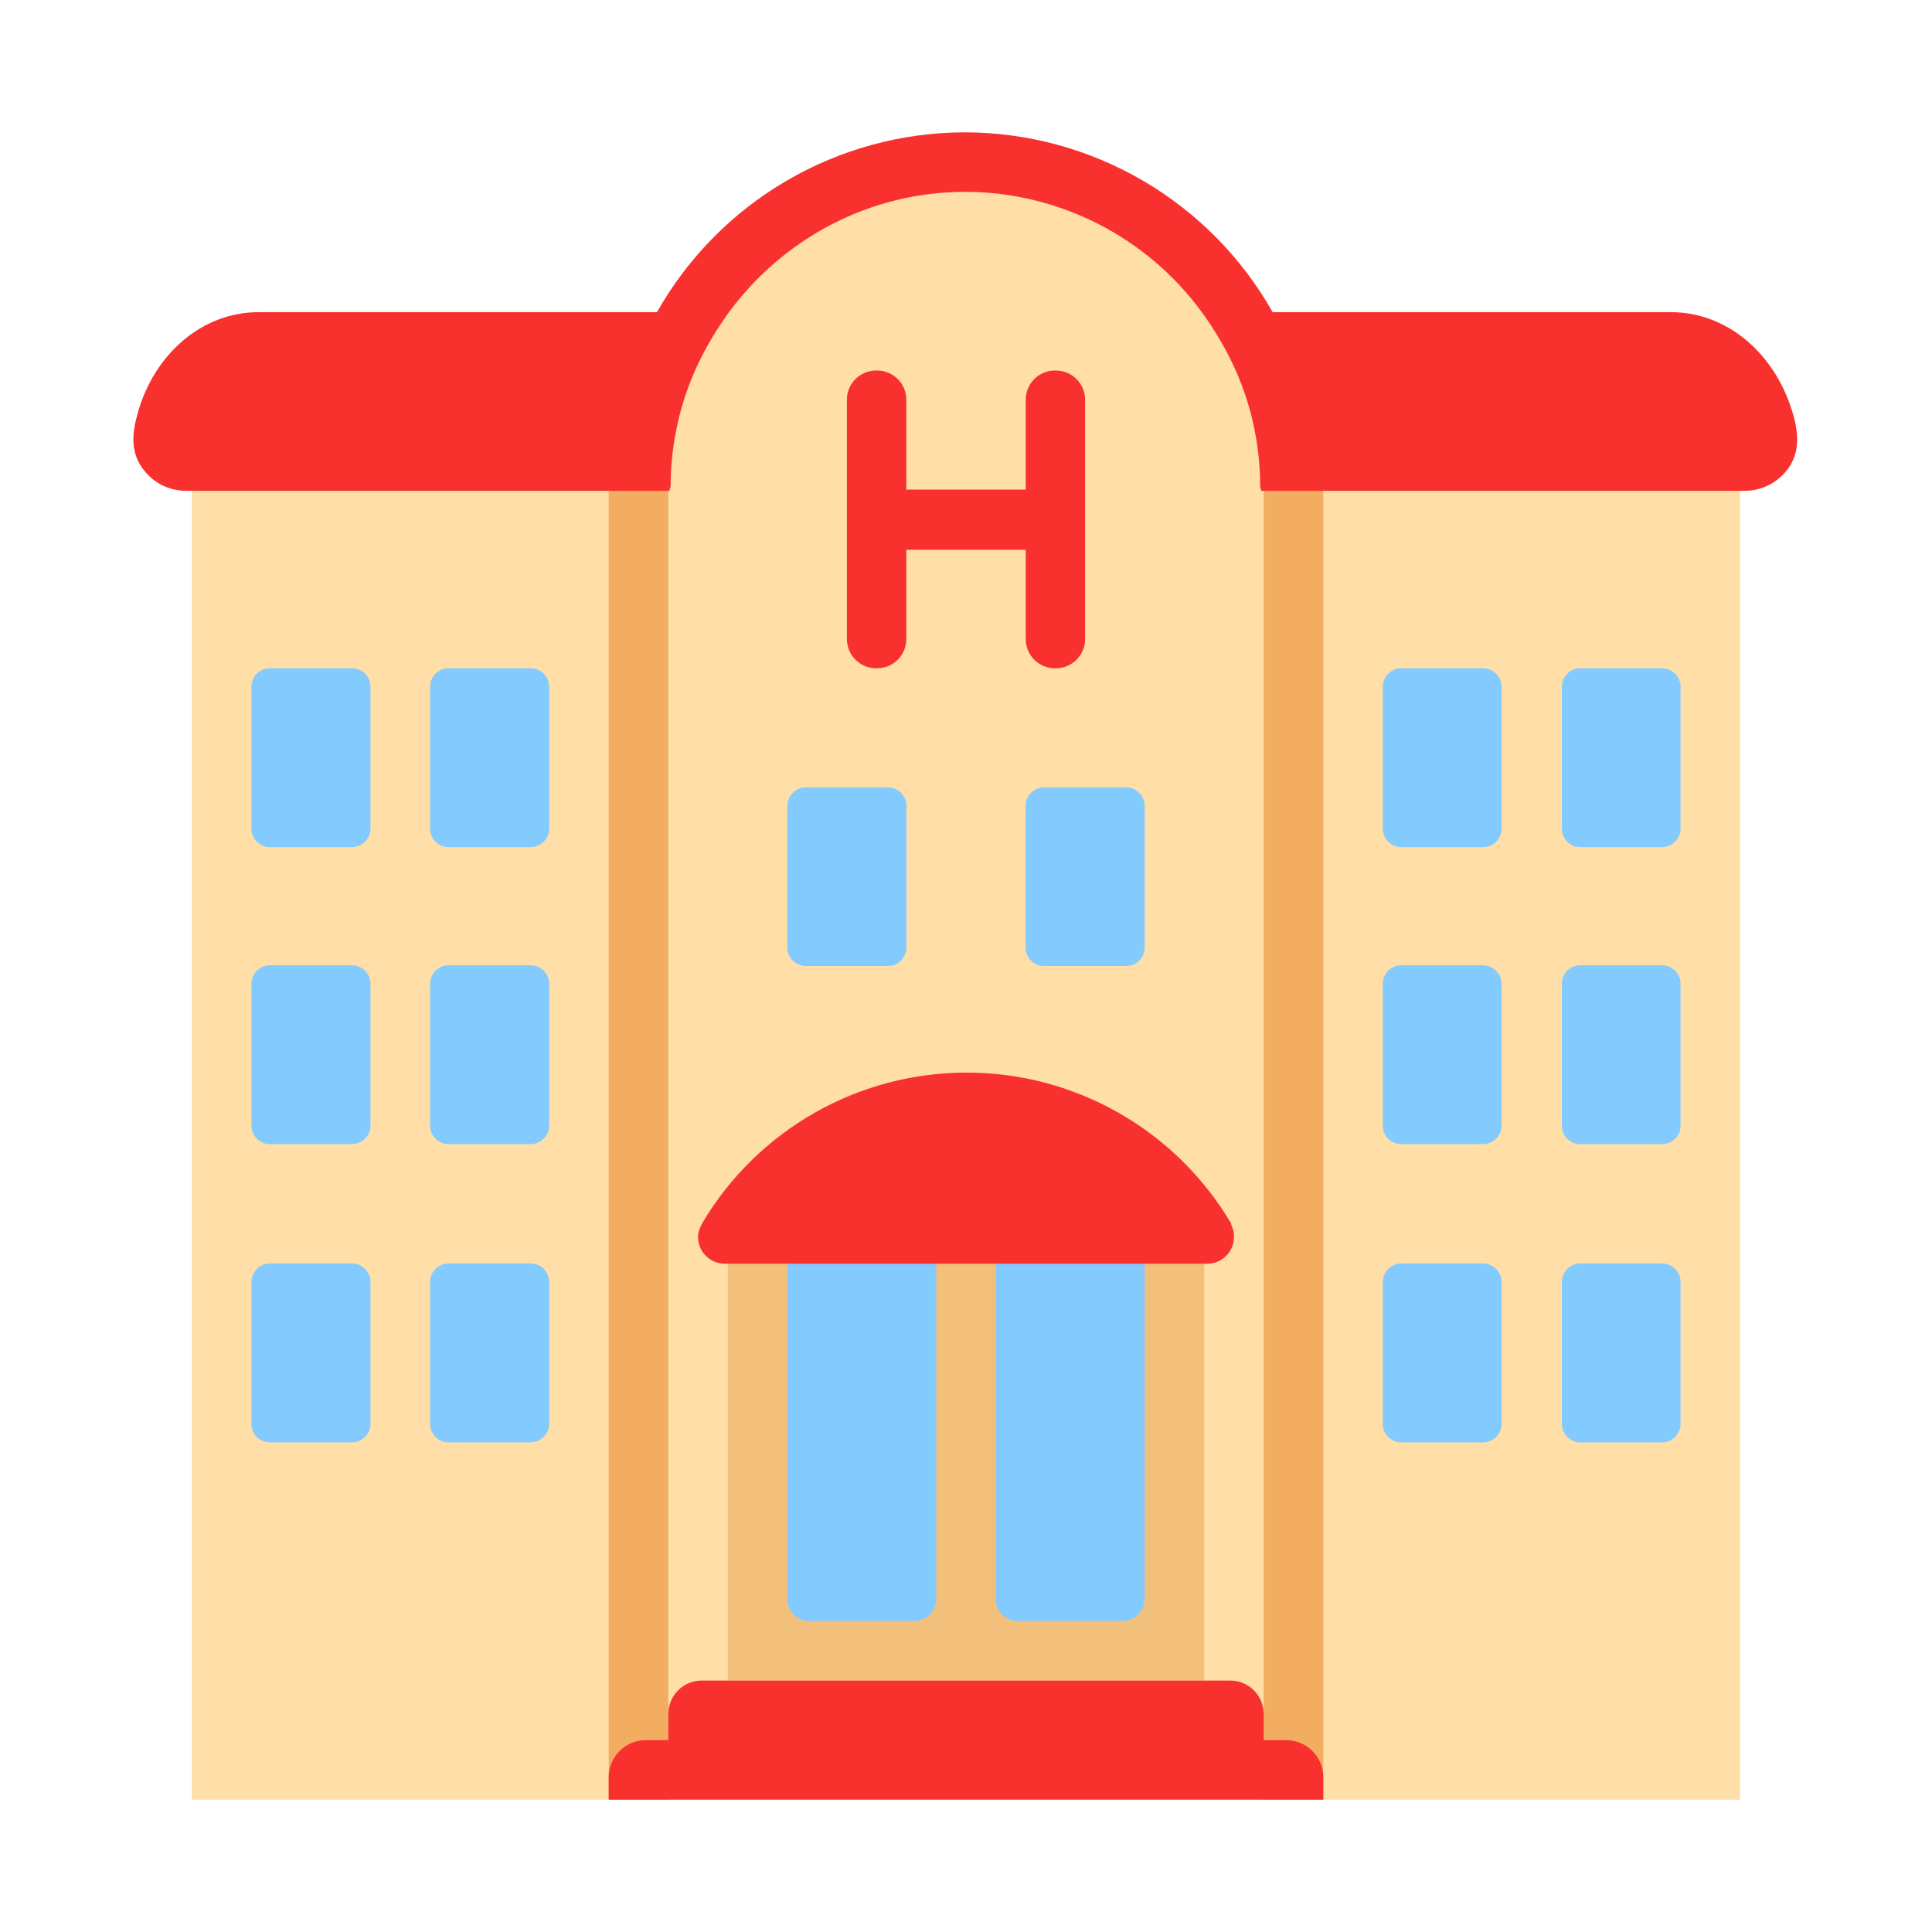
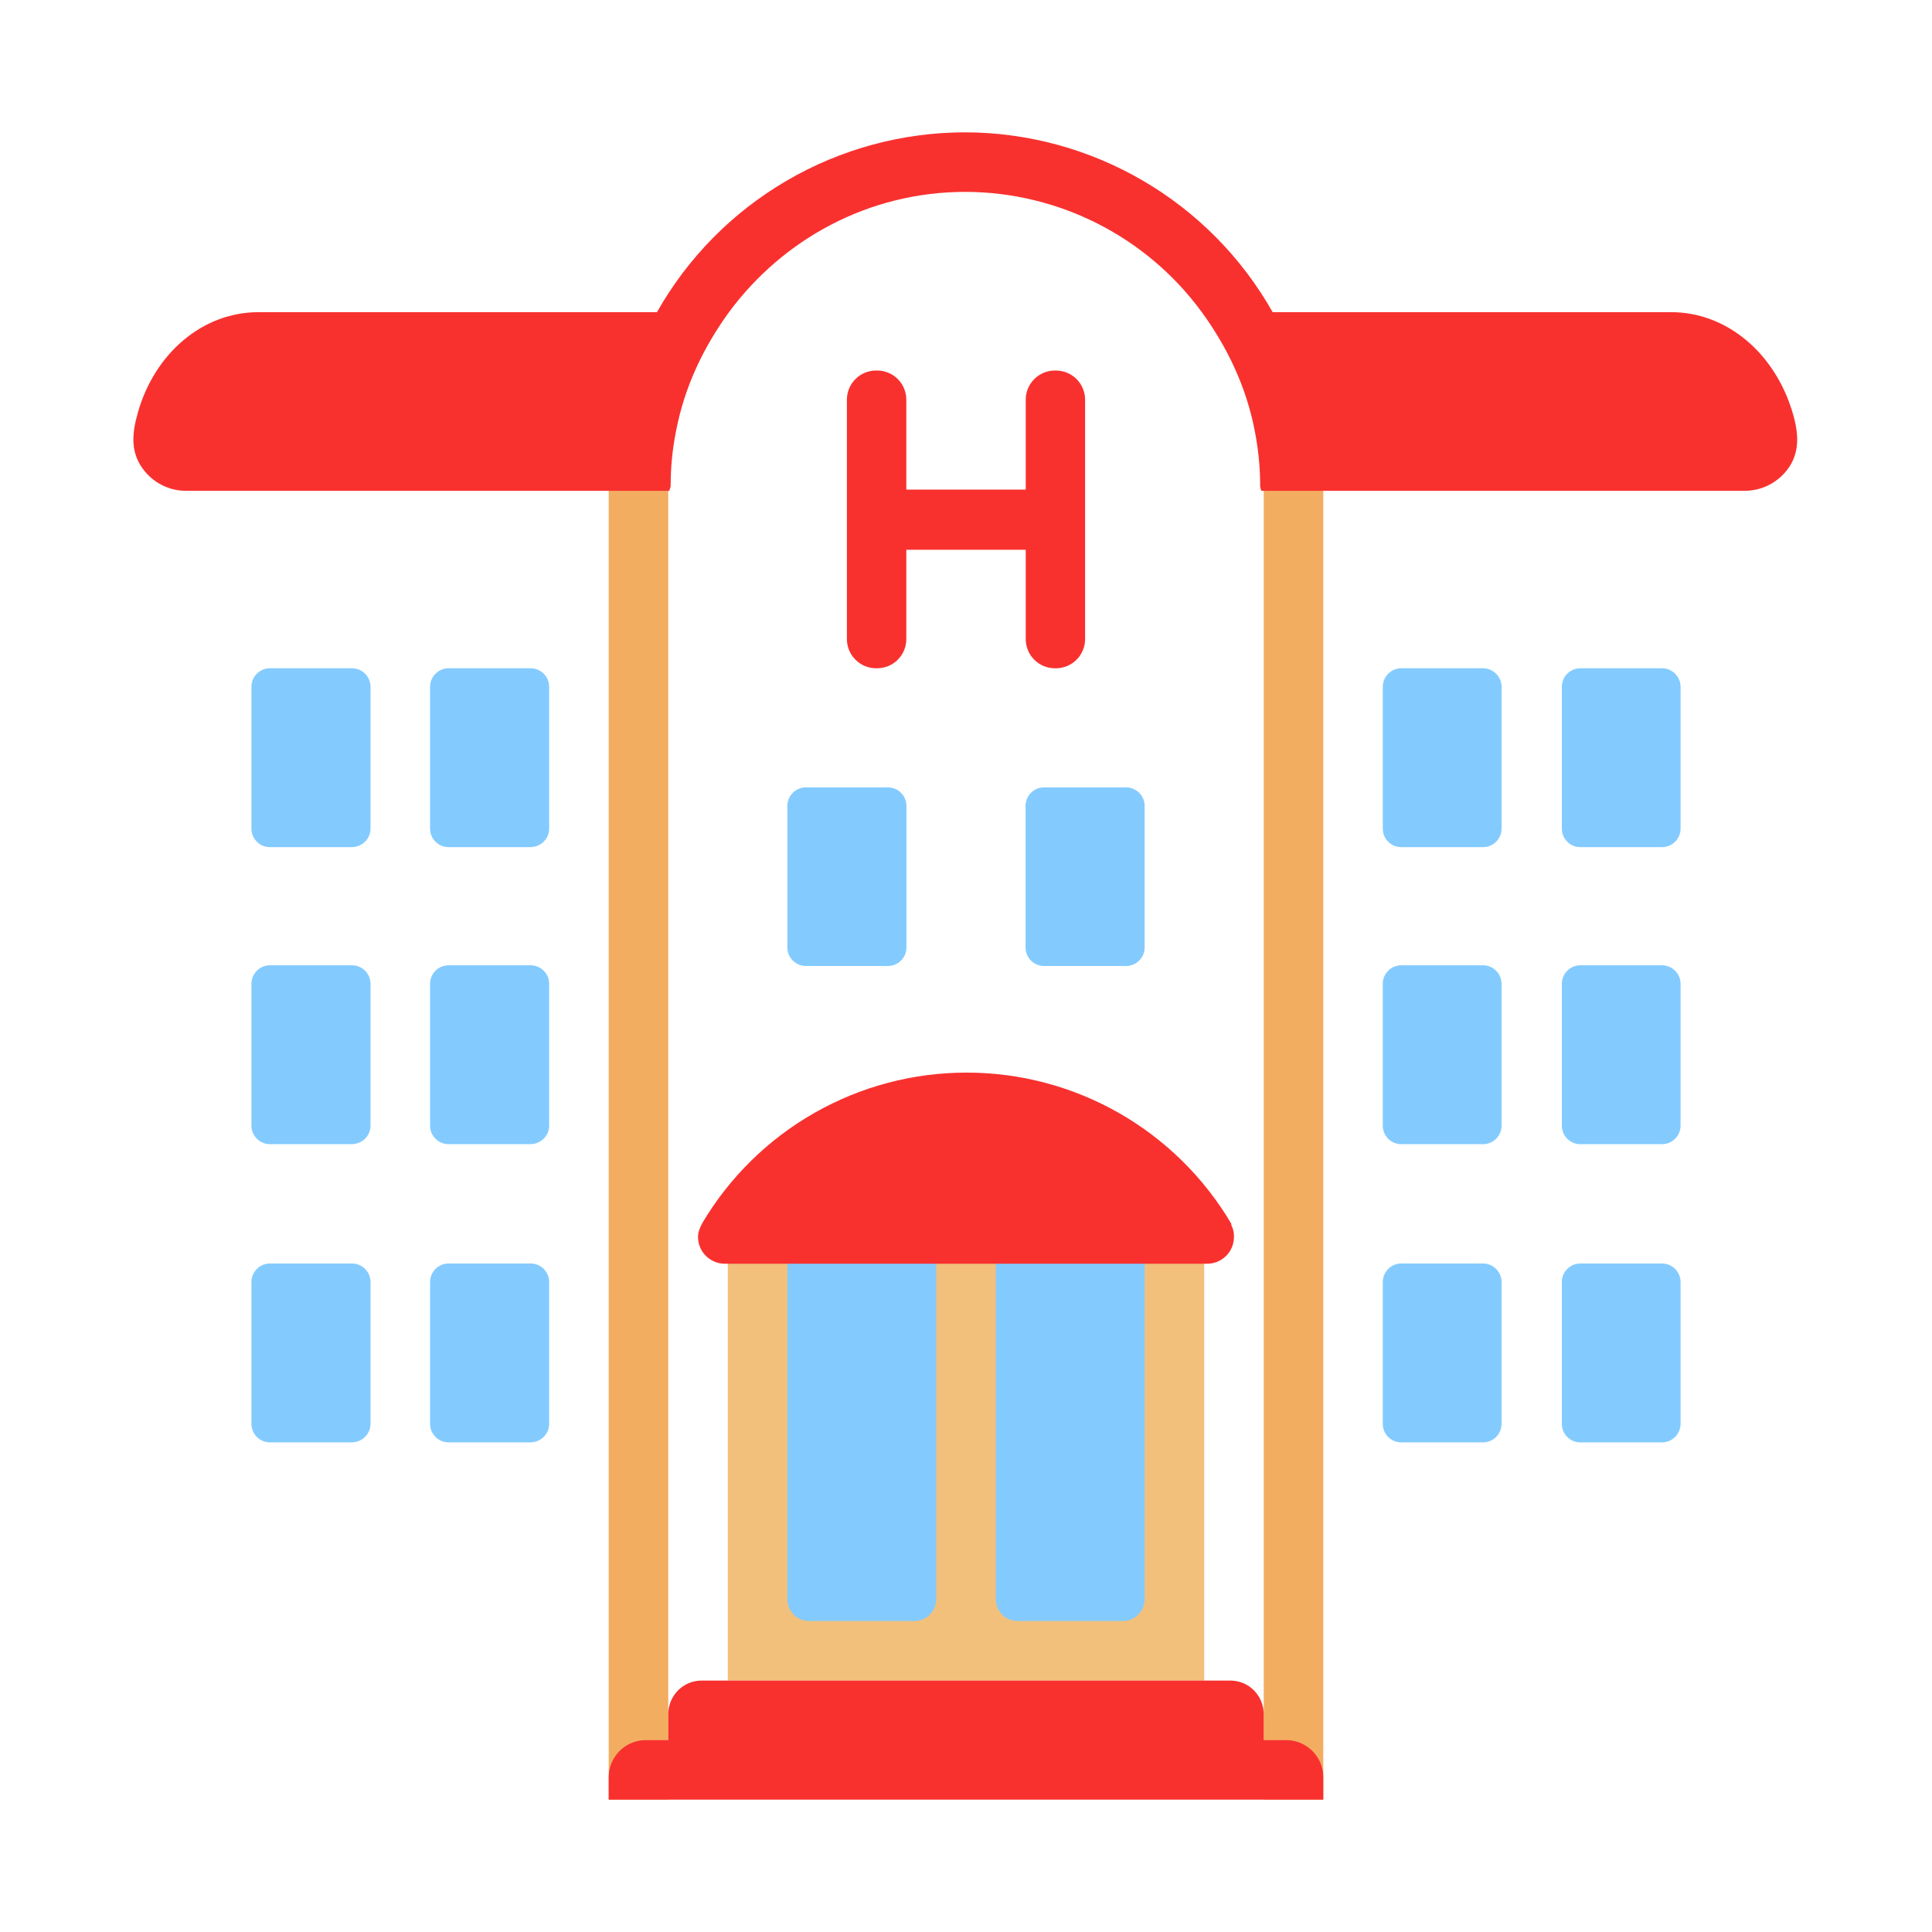
<svg xmlns="http://www.w3.org/2000/svg" width="73" height="73" viewBox="0 0 73 73" fill="none">
  <g id="fluent-emoji-flat:hotel">
    <g id="Group">
-       <path id="Vector" d="M47.75 18.536C47.754 17.056 47.465 15.59 46.902 14.221C46.338 12.853 45.51 11.609 44.465 10.56C43.42 9.512 42.179 8.68 40.812 8.112C39.445 7.544 37.98 7.251 36.5 7.25C30.29 7.25 25.25 12.308 25.25 18.536V18.5H7.25V68H65.75V18.5H47.75V18.536Z" fill="#FFDEA7" />
      <path id="Vector_2" d="M25.25 18.5V68H23V18.5H25.25ZM50 18.5H47.75V68H50V18.5Z" fill="#F3AD61" />
      <path id="Vector_3" d="M45.5 45.5H27.5V63.5H45.5V45.5Z" fill="#F3C07B" />
      <path id="Vector_4" d="M14 48.438V53.8C14 54.183 13.685 54.5 13.28 54.5H10.197C9.815 54.5 9.5 54.185 9.5 53.803V48.438C9.5 48.056 9.815 47.741 10.197 47.741H13.303C13.685 47.741 14 48.056 14 48.438ZM20.75 48.438V53.8C20.75 54.183 20.435 54.5 20.03 54.5H16.948C16.565 54.5 16.25 54.185 16.25 53.803V48.438C16.25 48.056 16.565 47.741 16.948 47.741H20.052C20.435 47.741 20.75 48.056 20.75 48.438ZM14 37.17V42.535C14 42.917 13.685 43.232 13.28 43.232H10.197C9.815 43.232 9.5 42.917 9.5 42.535V37.17C9.5 36.788 9.815 36.473 10.197 36.473H13.303C13.685 36.473 14 36.788 14 37.17ZM20.75 37.17V42.535C20.75 42.917 20.435 43.232 20.03 43.232H16.948C16.565 43.232 16.25 42.917 16.25 42.535V37.17C16.25 36.788 16.565 36.473 16.948 36.473H20.052C20.435 36.473 20.75 36.788 20.75 37.17ZM14 25.948V31.311C14 31.694 13.685 32.009 13.28 32.009H10.197C9.815 32.009 9.5 31.694 9.5 31.311V25.948C9.5 25.565 9.815 25.25 10.197 25.25H13.303C13.685 25.25 14 25.565 14 25.948ZM20.75 25.948V31.311C20.75 31.694 20.435 32.009 20.03 32.009H16.948C16.565 32.009 16.25 31.694 16.25 31.311V25.948C16.25 25.565 16.565 25.25 16.948 25.25H20.052C20.435 25.25 20.75 25.565 20.75 25.948ZM56.736 48.438V53.8C56.736 54.183 56.422 54.5 56.039 54.5H52.947C52.856 54.5 52.765 54.483 52.68 54.448C52.595 54.413 52.518 54.361 52.453 54.297C52.388 54.232 52.336 54.155 52.301 54.07C52.266 53.985 52.248 53.894 52.248 53.803V48.438C52.248 48.056 52.563 47.741 52.945 47.741H56.035C56.417 47.741 56.736 48.056 56.736 48.438ZM63.5 48.438V53.8C63.5 54.183 63.185 54.5 62.803 54.5H59.713C59.621 54.5 59.531 54.483 59.446 54.448C59.361 54.413 59.284 54.361 59.219 54.297C59.154 54.232 59.102 54.155 59.067 54.07C59.032 53.985 59.014 53.894 59.014 53.803V48.438C59.014 48.056 59.328 47.741 59.711 47.741H62.8C63.183 47.741 63.5 48.056 63.5 48.438ZM56.736 37.17V42.535C56.736 42.917 56.422 43.232 56.039 43.232H52.947C52.856 43.232 52.765 43.215 52.68 43.18C52.595 43.145 52.518 43.093 52.453 43.029C52.388 42.964 52.336 42.887 52.301 42.802C52.266 42.717 52.248 42.626 52.248 42.535V37.17C52.248 36.788 52.563 36.473 52.945 36.473H56.035C56.417 36.473 56.736 36.788 56.736 37.17ZM63.5 37.17V42.535C63.5 42.917 63.185 43.232 62.803 43.232H59.713C59.621 43.232 59.531 43.215 59.446 43.18C59.361 43.145 59.284 43.093 59.219 43.029C59.154 42.964 59.102 42.887 59.067 42.802C59.032 42.717 59.014 42.626 59.014 42.535V37.17C59.014 36.788 59.328 36.473 59.711 36.473H62.8C63.183 36.473 63.5 36.788 63.5 37.17ZM56.736 25.948V31.311C56.736 31.694 56.422 32.009 56.039 32.009H52.947C52.856 32.009 52.765 31.991 52.68 31.957C52.595 31.922 52.518 31.87 52.453 31.805C52.388 31.741 52.336 31.664 52.301 31.579C52.266 31.494 52.248 31.403 52.248 31.311V25.948C52.248 25.565 52.563 25.25 52.945 25.25H56.035C56.417 25.25 56.736 25.565 56.736 25.948ZM63.5 25.948V31.311C63.5 31.694 63.185 32.009 62.803 32.009H59.713C59.621 32.009 59.531 31.991 59.446 31.957C59.361 31.922 59.284 31.87 59.219 31.805C59.154 31.741 59.102 31.664 59.067 31.579C59.032 31.494 59.014 31.403 59.014 31.311V25.948C59.014 25.565 59.328 25.25 59.711 25.25H62.8C63.183 25.25 63.5 25.565 63.5 25.948ZM34.25 35.803V30.448C34.25 30.065 33.935 29.75 33.548 29.75H30.452C30.267 29.751 30.089 29.824 29.958 29.955C29.826 30.085 29.752 30.262 29.75 30.448V35.803C29.75 36.185 30.065 36.5 30.452 36.5H33.548C33.933 36.5 34.25 36.185 34.25 35.803ZM43.25 30.448V35.803C43.25 36.185 42.935 36.5 42.548 36.5H39.452C39.36 36.501 39.269 36.483 39.184 36.448C39.099 36.413 39.021 36.362 38.956 36.297C38.891 36.233 38.839 36.155 38.803 36.071C38.768 35.986 38.75 35.895 38.75 35.803V30.448C38.75 30.065 39.065 29.75 39.452 29.75H42.548C42.933 29.75 43.25 30.065 43.25 30.448ZM34.558 61.25H30.567C30.458 61.249 30.351 61.227 30.251 61.185C30.151 61.143 30.061 61.081 29.985 61.004C29.909 60.926 29.849 60.835 29.809 60.734C29.768 60.633 29.748 60.526 29.75 60.417V46.333C29.75 45.883 30.103 45.5 30.567 45.5H34.558C34.999 45.5 35.375 45.86 35.375 46.333V60.417C35.375 60.89 34.999 61.25 34.558 61.25ZM38.442 61.25H42.433C42.874 61.25 43.25 60.89 43.25 60.417V46.333C43.25 45.86 42.874 45.5 42.433 45.5H38.442C38.333 45.501 38.226 45.523 38.126 45.565C38.026 45.607 37.936 45.669 37.86 45.746C37.784 45.824 37.724 45.915 37.684 46.016C37.644 46.116 37.623 46.224 37.625 46.333V60.417C37.625 60.89 38.001 61.25 38.442 61.25Z" fill="#83CBFF" />
      <path id="Vector_5" d="M48.087 11.795H63.14C65.212 11.795 66.96 13.282 67.662 15.37C67.978 16.311 68.101 17.238 67.314 17.989C66.94 18.344 66.445 18.543 65.93 18.545H47.66L47.647 18.505C47.627 18.462 47.617 18.416 47.615 18.365C47.615 17.668 47.547 16.97 47.413 16.295C47.097 14.63 46.377 13.123 45.41 11.795C44.382 10.389 43.038 9.246 41.486 8.456C39.934 7.667 38.219 7.253 36.477 7.25C32.81 7.25 29.57 9.05 27.545 11.795C26.578 13.123 25.858 14.63 25.543 16.295C25.407 16.97 25.34 17.668 25.34 18.365C25.339 18.396 25.331 18.427 25.317 18.455C25.304 18.482 25.297 18.512 25.295 18.545H7.025C6.733 18.545 6.444 18.482 6.179 18.358C5.914 18.235 5.679 18.055 5.49 17.832C4.905 17.143 4.98 16.387 5.214 15.573C5.839 13.379 7.63 11.795 9.77 11.795H24.823C25.988 9.735 27.678 8.021 29.722 6.828C31.765 5.634 34.089 5.003 36.455 5C38.822 5.003 41.145 5.634 43.188 6.828C45.232 8.021 46.922 9.735 48.087 11.795ZM39.9 14H39.855C39.563 14.001 39.284 14.118 39.078 14.325C38.872 14.531 38.757 14.811 38.757 15.102V18.5H34.245V15.102C34.245 14.81 34.129 14.53 33.923 14.323C33.716 14.116 33.435 14 33.143 14H33.098C32.806 14.001 32.527 14.118 32.321 14.325C32.115 14.531 32 14.811 32 15.102V24.148C32 24.755 32.495 25.25 33.1 25.25H33.145C33.437 25.249 33.717 25.133 33.923 24.926C34.13 24.72 34.245 24.439 34.245 24.148V20.773H38.757V24.148C38.757 24.755 39.249 25.25 39.855 25.25H39.9C40.192 25.249 40.472 25.133 40.678 24.926C40.884 24.72 41 24.439 41 24.148V15.102C41 14.81 40.884 14.53 40.678 14.324C40.472 14.117 40.192 14.001 39.9 14ZM49.977 68H23V67.145C23 66.38 23.63 65.75 24.397 65.75H25.25V64.773C25.25 64.069 25.812 63.5 26.51 63.5H46.49C47.188 63.5 47.75 64.069 47.75 64.773V65.75H48.603C49.368 65.75 50 66.38 50 67.145V68H49.977ZM46.535 46.31C46.526 46.298 46.522 46.283 46.524 46.265C46.525 46.247 46.522 46.232 46.513 46.22C45.485 44.485 44.023 43.048 42.272 42.05C40.52 41.052 38.539 40.527 36.523 40.528C34.506 40.527 32.525 41.052 30.773 42.05C29.022 43.048 27.56 44.485 26.532 46.22V46.24C26.531 46.245 26.523 46.253 26.51 46.265C26.442 46.4 26.375 46.557 26.375 46.737C26.375 47.3 26.829 47.75 27.396 47.75H45.603C45.737 47.751 45.87 47.726 45.994 47.675C46.118 47.625 46.23 47.551 46.325 47.457C46.42 47.362 46.496 47.251 46.547 47.127C46.599 47.004 46.625 46.871 46.625 46.737C46.63 46.59 46.6 46.443 46.535 46.31Z" fill="#F8312F" />
    </g>
  </g>
</svg>